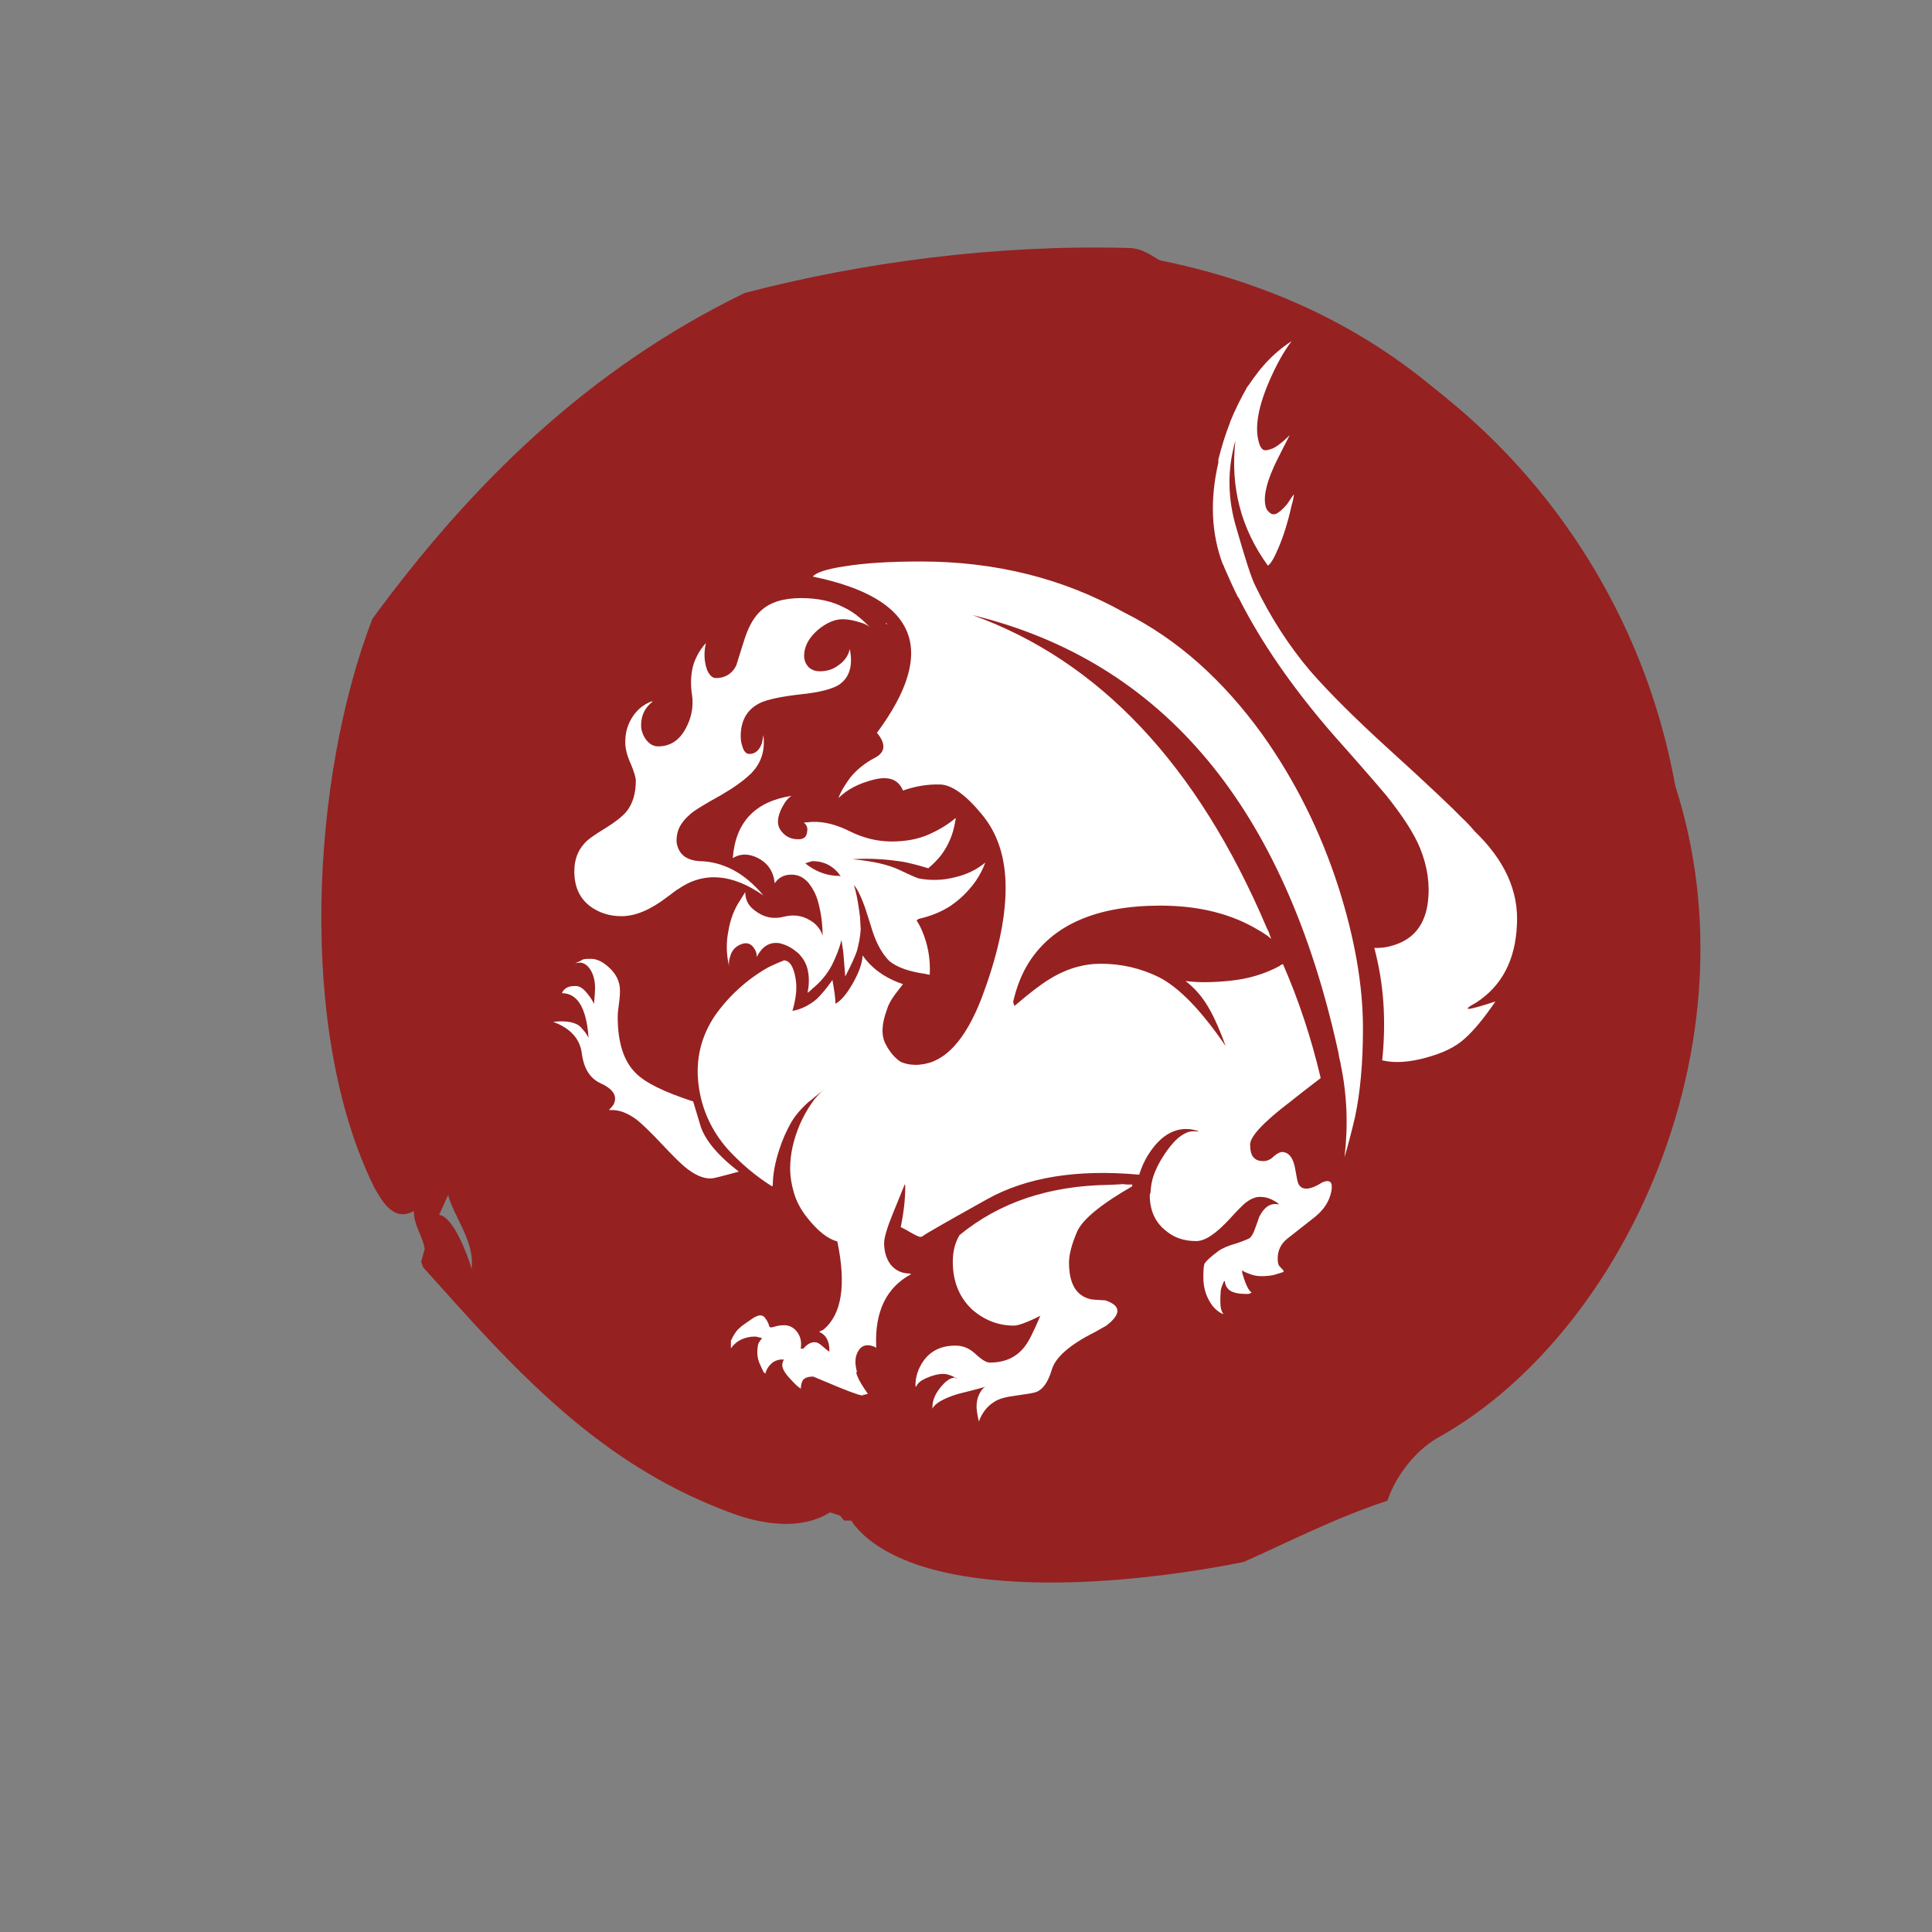
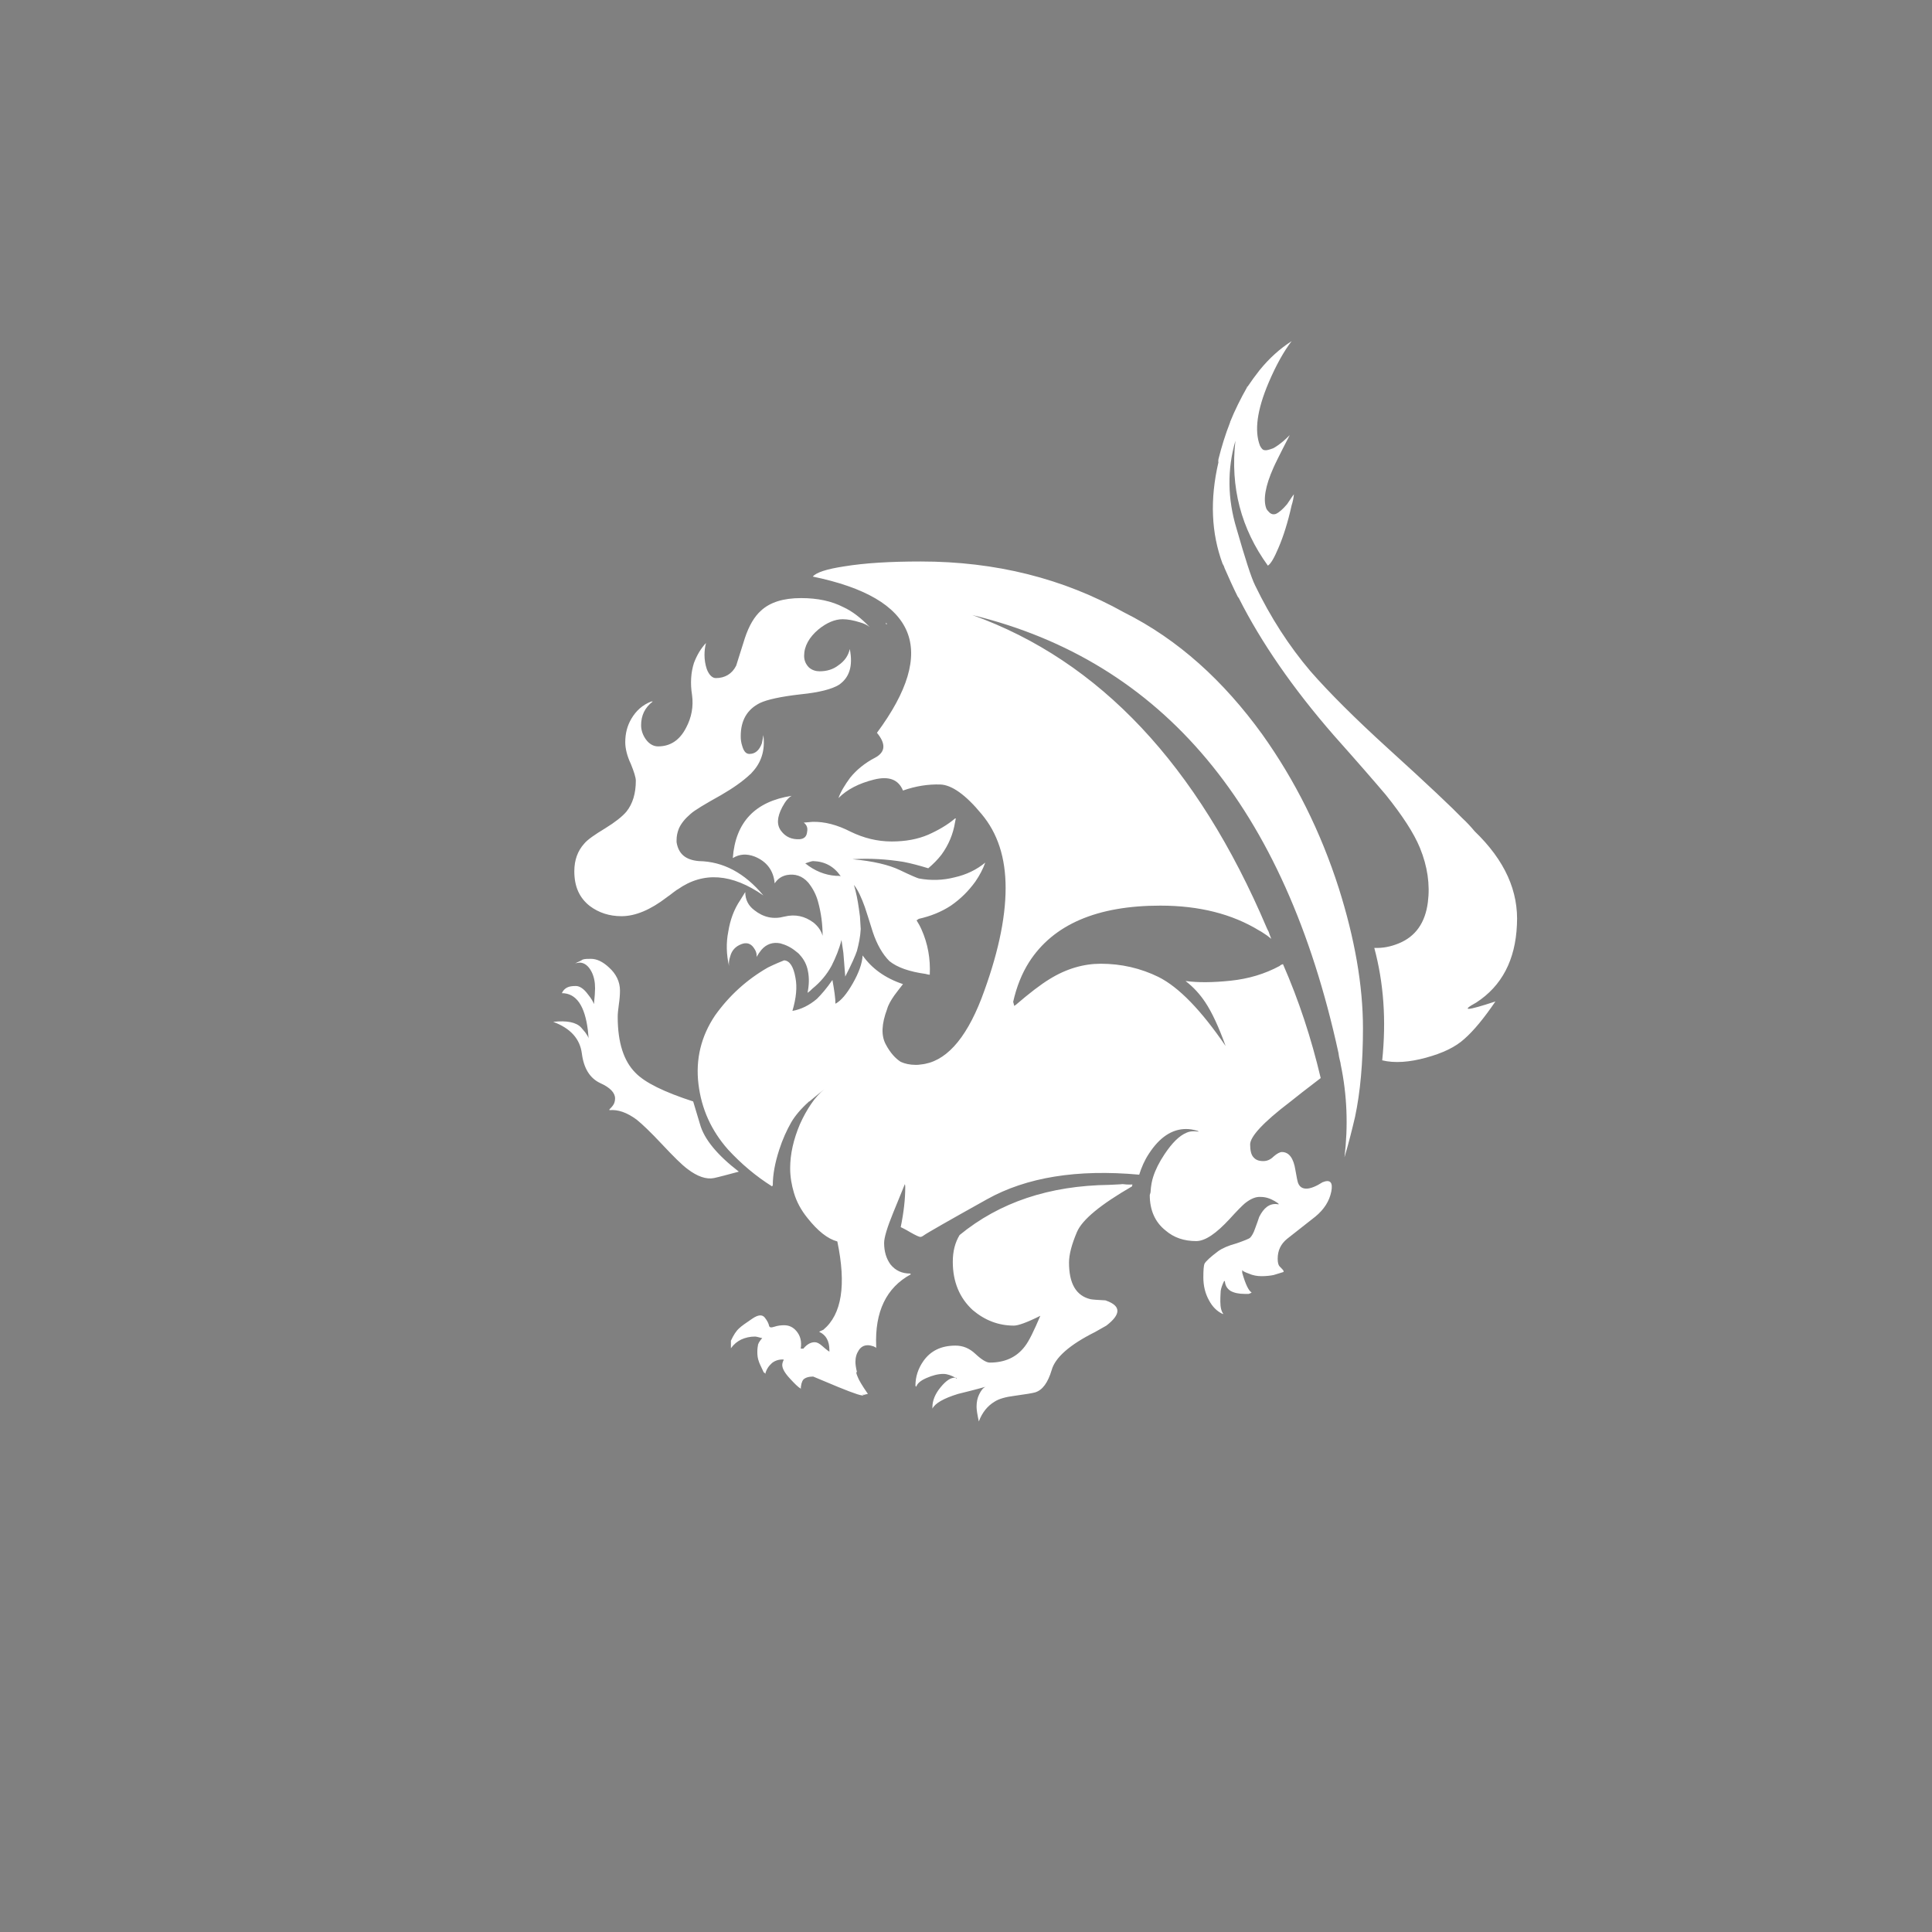
<svg xmlns="http://www.w3.org/2000/svg" version="1.1" id="_xUHhrjF5YwLStrfZUmMZG" x="0px" y="0px" viewBox="0 0 512 512" style="enable-background:new 0 0 512 512;" xml:space="preserve">
  <rect x="0" y="0" width="512" height="512" fill="#808080" stroke="none" />
  <style type="text/css">
	.st0{fill:#962121;}
	.st1{fill-rule:evenodd;clip-rule:evenodd;fill:#FFFFFF;}
</style>
  <g id="_kTMb3umOv9vSlkg3FxPnZ" transform="matrix(0.851, 0, 0, 0.851, 41.408, 46.225)">
-     <path id="_FxkB_DcPADbwA2BCz1jJ8" class="st0" d="M90.9,317.8l-2.8,6.2c4.5,0.6,9,12.9,10.1,16.8C99.3,332.4,92.6,324.5,90.9,317.8    M235,89.7c-20.2,2.8-34.8,11.2-45.4,23c-36.4,24.7-63.3,58.9-68.9,114.9c-2.2,21.9-3.4,39.8-6.7,63.9c9-2.8,6.7-12.9,9.5-21.3   c4.5,11.8,10.1,21.9,15.7,29.7c2.8,3.9,9,6.7,9,9c1.7,14,7.3,26.3,13.5,35.3c4.5,6.2,3.4,17.4,9,18.5c13.5,1.7,22.4,10.6,27.5,17.9   c2.8,4.5,10.1,7.3,14.6,9c15.1,5.6,31.9,0.6,46-0.6c54.4-4.5,95.3-21.3,125-49.3c9.5-9,16.8-20.2,23.5-32.5   c4.5-25.8,3.9-60.5,1.7-88.6c6.7-62.2-30.3-105.4-88.6-112.1c-15.1-6.2-26.3-16.3-46.5-17.9C260.2,88,248.4,87.4,235,89.7    M83.6,334.6c-0.6-3.9-3.4-7.3-3.4-11.8c-6.7,3.9-10.6-4.5-12.3-7.3c-24.1-48.8-19.6-127.8-0.6-177.1c30.8-42,67.3-77.9,116-101.5   c36.4-9.5,77.9-15.1,119.4-14c5,0,8.4,3.4,10.1,3.9c82.4,16.8,127.8,72.3,153,145.2c39.8,85.2-5,187.2-66.7,221.4   c-7.8,4.5-13.5,12.9-15.7,19.6c-16.8,5.6-30.8,12.9-44.8,19.1c-30.8,6.2-73.4,10.1-100.9,1.1c-8.4-2.8-16.8-7.3-21.3-14h-2.2   c-1.1-1.1-2.2-3.9-5-2.2c-8.4,5-19.6,3.4-28,0.6c-43.2-15.1-70.1-46-98.1-77.3l-0.6-1.7L83.6,334.6z" />
-     <circle id="_QmP6t6sZBAOwJkenhUW9i" class="st0" cx="274.8" cy="226" r="201.4" />
-   </g>
+     </g>
  <path id="_f5APYfGKLfwZGkGAKgPgj" class="st1" d="M187.1,170.4c-0.3,1.1-0.4,2.2-0.4,3.2c0,1.2,0.2,2.5,0.6,3.7  c0.6,1.6,1.5,2.4,2.4,2.4c2.4,0,4.3-1.1,5.4-3.3c0.1-0.4,0.9-2.8,2.3-7.3c1.1-3.3,2.5-5.7,4.3-7.3c2.4-2.2,5.9-3.3,10.6-3.3  c4.4,0,8.1,0.8,11.2,2.4c2.4,1.1,4.7,2.9,7,5.3c-0.7-0.6-1.6-1-2.7-1.3c-1.6-0.5-3.1-0.8-4.5-0.8c-2,0-4.2,0.9-6.4,2.7  c-2.5,2.1-3.8,4.5-3.8,7c0,1.3,0.5,2.3,1.3,3.1c0.8,0.7,1.8,1,2.8,1c1.9,0,3.6-0.5,5-1.6c1.6-1.1,2.6-2.5,3-4.3  c0.9,4.5-0.1,7.6-2.9,9.5c-1.8,1.1-5.1,2-10.1,2.5c-5.3,0.6-8.9,1.4-10.8,2.3c-3.4,1.7-5.1,4.6-5.1,8.8c0,0.9,0.1,1.7,0.4,2.6  c0.4,1.4,1,2.1,1.9,2.1c1.5,0,2.6-0.9,3.3-2.8c0.2-0.9,0.3-1.6,0.4-2.2c0.5,4-0.5,7.3-3.1,10c-0.1,0.1-0.2,0.3-0.4,0.4  c-2,1.9-4.6,3.7-7.7,5.5c-4.3,2.4-7,4-8.1,5c-1.4,1.2-2.5,2.5-3.1,3.9c-0.4,1-0.6,2-0.6,3c0,0.3,0,0.5,0,0.6c0.5,3.1,2.4,4.7,5.9,5  c6.4,0.1,12.1,3.1,17.1,9.1c-8.3-5.8-15.9-6.4-22.7-1.6l-0.2,0.1c-0.6,0.4-1.2,0.9-2,1.5c-0.2,0.1-0.4,0.3-0.7,0.5  c-4.3,3.3-8.3,5-12,5c-3.2,0-6-0.9-8.4-2.7c-2.8-2.2-4.1-5.2-4.1-9.2c0-3,0.9-5.4,2.6-7.3c0.9-1.1,2.8-2.4,5.6-4.1  c2.6-1.6,4.5-3.1,5.6-4.4c1.7-2.1,2.5-4.9,2.5-8.2c0-0.9-0.5-2.4-1.3-4.4c-1-2.1-1.5-4.1-1.5-5.8c0-2.3,0.5-4.3,1.6-6.2  c1.3-2.2,3-3.7,5.3-4.6h0.4c-2.1,1.6-3.1,3.7-3.1,6.3c0,1.4,0.5,2.7,1.3,3.8c0.9,1.2,2,1.8,3.2,1.8c3.2,0,5.7-1.6,7.4-4.9  c1.5-2.8,2-5.7,1.6-8.7c-0.5-3.1-0.3-6,0.5-8.5C184.7,173.6,185.7,171.9,187.1,170.4z M300.1,313.9l-0.1,0.5  c-8.3,4.8-13.2,8.8-14.6,12.1c-1.4,3.3-2.1,6-2.1,8.1c0,5.6,1.9,8.8,5.7,9.7c0.5,0.1,1.7,0.2,3.8,0.3c0.1,0,0.2,0,0.4,0.1  c3.9,1.4,3.9,3.6,0,6.6c-0.9,0.5-1.9,1.1-3,1.7c-6.8,3.4-10.6,6.8-11.5,10.1c-1,3.3-2.4,5.3-4.4,5.9c-0.7,0.2-2.5,0.5-5.4,0.9  c-2.4,0.3-4.2,0.8-5.4,1.6c-1.8,1.1-3.2,2.8-4.1,5.2c-0.4-1.8-0.6-3.1-0.6-3.9c0-1.2,0.2-2.3,0.7-3.3c0.5-1,1-1.7,1.7-2  c-2.8,0.8-5.3,1.4-7.3,1.9c-3.9,1.2-6.1,2.5-6.8,3.9v-0.4c0-1.7,0.7-3.5,2.2-5.3c1.4-1.7,2.7-2.6,3.9-2.5c0.1,0.1,0.2,0.2,0.3,0.3  v-0.2c-0.1-0.1-0.3-0.1-0.3-0.1c-1.1-0.6-2.2-1-3.2-1c-1.4,0-2.9,0.4-4.5,1.1c-1.6,0.7-2.5,1.5-2.7,2.4v-0.2h-0.1  c0,0-0.1-0.1-0.1-0.2c0-2.3,0.7-4.5,2.1-6.5c1.9-2.7,4.7-4.1,8.5-4.1c2,0,3.7,0.7,5.3,2.2c1.6,1.5,2.9,2.3,3.8,2.3  c4,0,7.1-1.4,9.3-4.3c1.1-1.4,2.4-4.1,4.1-8.1c-3.6,1.8-5.9,2.6-7,2.6c-4.1,0-7.7-1.4-10.9-4.1c-3.5-3.2-5.3-7.5-5.3-12.8  c0-2.8,0.6-5.1,1.8-7.1c10.6-8.7,23.8-13.1,39.7-13.3c1.5-0.1,2.7-0.1,3.5-0.2C299.1,314,299.9,313.9,300.1,313.9L300.1,313.9  L300.1,313.9z M334.5,194.6c8.7,12.2,15.5,25.8,20.3,40.8c4.2,13.3,6.4,25.7,6.4,37.1c0,9.1-0.7,16.9-2.1,23.5  c-0.8,3.4-1.7,7-2.8,10.7c1-8.3,0.7-16.5-1-24.6c0-0.3-0.1-0.6-0.2-1c-0.2-0.7-0.3-1.4-0.4-2.1c-14.2-65.1-46.5-103.7-97-116  c33.7,12.1,59.7,39.8,78,82.9c0.1,0.3,0.3,0.6,0.5,1c0.2,0.6,0.4,1.2,0.7,1.9c-0.7-0.6-1.4-1.1-2.2-1.6c-0.3-0.2-0.6-0.4-1-0.6  c-7.2-4.4-15.9-6.6-26.2-6.6c-16.8,0-28.4,5-34.8,15c-1.9,3-3.3,6.5-4.2,10.5c0.1,0.3,0.2,0.7,0.3,1.1c0.1-0.1,0.2-0.2,0.4-0.3  c3.6-3.1,6.6-5.4,8.9-6.8c4.5-2.8,9.1-4.1,13.6-4.1c5.5,0,10.6,1.2,15.3,3.5c5.4,2.7,11.3,8.8,17.8,18.3c-1.8-5-3.6-8.9-5.4-11.6  c-1.4-2.1-3.1-4-5.2-5.6c0.1,0,0.2,0,0.2,0c3,0.4,6.9,0.4,11.7-0.1c4.8-0.5,9.1-1.8,13-3.9c0.3-0.3,0.6-0.4,0.9-0.5  c4.2,9.6,7.5,19.6,10,30.2c-3.8,2.9-6.5,5-8.1,6.3c-7.1,5.4-10.6,9.2-10.6,11.3c0,1.6,0.3,2.8,0.9,3.4c0.6,0.7,1.4,1,2.6,1  c1,0,1.9-0.4,2.7-1.2c0.9-0.8,1.7-1.2,2.2-1.2c1.9,0,3.1,1.6,3.6,4.8c0.3,1.7,0.5,2.8,0.7,3.4c0.4,1,1.1,1.5,2.2,1.5  c1.1,0,2.6-0.6,4.3-1.7c2-0.8,2.8,0,2.3,2.5c-0.5,2.5-1.9,4.7-4.2,6.6c-2.3,1.8-4.8,3.8-7.5,5.9c-1.7,1.4-2.5,3.1-2.5,5.3  c0,1,0.2,1.7,0.5,2c0.6,0.6,1,1,1.1,1.3l-0.1,0.2h0c-1.2,0.4-2,0.6-2.6,0.8c-1,0.2-2.1,0.3-3.2,0.3c-1.1,0-2.3-0.2-3.4-0.7  c-1.1-0.4-1.7-0.7-1.7-1v0.8c0.9,3.2,1.8,4.9,2.5,5.2c-0.2,0.2-0.5,0.3-0.8,0.4c-0.2,0-0.5,0-1,0c-1.7,0-2.9-0.3-3.8-0.8  c-0.9-0.6-1.4-1.4-1.5-2.6h-0.2c-0.5,1-0.8,1.9-0.9,2.6c0,0.3-0.1,1.2-0.1,2.8c0,1.6,0.3,2.7,0.8,3.3h-0.2c-1.5-0.7-2.7-1.9-3.6-3.6  c-1-1.8-1.5-3.8-1.5-6.1c0-1.9,0.1-3.1,0.3-3.6c0.4-0.7,1.6-1.8,3.6-3.3c1.1-0.8,2.7-1.5,4.9-2.1c2-0.7,3.3-1.2,3.6-1.5  c0.4-0.4,0.9-1.2,1.3-2.4c0.5-1.4,0.9-2.4,1.1-3.1c1.2-2.4,2.7-3.6,4.7-3.4c0.8,0.2,0.6-0.1-0.6-0.8c-1.2-0.7-2.4-1.1-3.7-1.1  c-1.3-0.1-2.7,0.5-4.2,1.7c-0.8,0.7-2.1,2-4,4.1c-3.6,3.9-6.5,5.9-8.9,5.9c-3.2,0-5.9-0.9-8.1-2.8c-2.8-2.2-4.2-5.4-4.2-9.4l0.2-0.7  c0.1-1.8,0.4-3.2,0.7-4.1c0.6-1.9,1.6-3.9,3-6c2-3,3.9-4.9,5.8-5.7c0.6-0.3,1.3-0.4,1.9-0.4c0.3,0,0.7,0,1.4,0.1  c-0.1-0.1-0.3-0.2-0.3-0.2c-1.3-0.4-2.3-0.5-3.1-0.5c-3.7,0-7,2.2-9.8,6.5c-1.2,1.8-2,3.7-2.6,5.6c-16.5-1.5-29.9,0.7-40.3,6.5  c-10.4,5.8-16,9-16.8,9.6c-0.4,0.3-0.7,0.4-0.9,0.4c-0.3,0-1.2-0.4-2.6-1.2c-1.5-0.9-2.4-1.3-2.6-1.4c0.8-3.9,1.2-7.4,1.2-10.6  c0-0.2,0-0.5-0.1-0.8c-0.9,2.2-1.9,4.7-3.1,7.6c-1.6,3.9-2.4,6.6-2.4,8c0,2.3,0.6,4.2,1.7,5.7c1.3,1.6,3,2.4,5.2,2.4l0.2,0.2  c-6.5,3.5-9.6,9.9-9.2,19.1c0,0.2,0,0.3,0,0.4c0,0-0.1,0-0.1,0l0-0.1c-0.2-0.1-0.4-0.2-0.6-0.3c-0.6-0.2-1.1-0.3-1.5-0.3  c-1,0-1.8,0.4-2.4,1.3c-0.6,0.9-0.9,1.9-0.9,3.1c0,0.6,0.1,1.5,0.4,2.7l-0.2,0.1c0.1,0.4,0.2,0.8,0.4,1.2c0.3,0.8,1.1,2.2,2.7,4.5  c-0.5,0.1-0.9,0.2-1.2,0.3v-0.3c-0.1,0.2-0.2,0.3-0.4,0.3c0.1,0,0.2,0,0.4-0.1v0.1c0,0.4-2.2-0.3-6.6-2.1l-6.7-2.8  c-1.2,0-2.1,0.3-2.6,0.8c-0.4,0.5-0.7,1.4-0.7,2.8v-0.4c-0.7-0.4-1.6-1.3-2.8-2.6c-1.4-1.5-2.1-2.7-2.1-3.7c0-0.3,0.1-0.6,0.2-0.9  c0.1-0.2,0.2-0.4,0.2-0.5c-1.1-0.1-2.2,0.2-3.1,0.9c-0.9,0.8-1.5,1.7-1.8,2.9c0-0.1-0.1-0.2-0.2-0.3l-0.2-0.1  c-0.7-1.5-1.2-2.5-1.3-2.9c-0.3-0.8-0.4-1.6-0.4-2.5c0-0.8,0.1-1.5,0.2-2c0.2-0.6,0.6-1.1,1.1-1.7c-0.2,0-0.5-0.1-0.9-0.2  c-0.4-0.1-0.7-0.2-1-0.2c-1.4,0-2.6,0.3-3.7,0.8c-1,0.5-1.9,1.2-2.7,2.3v-2c0.7-1.5,1.4-2.6,2.2-3.3c0.6-0.6,1.8-1.4,3.4-2.5  c1.6-1.1,2.7-1.2,3.4-0.3c0.7,0.9,1,1.6,1.1,2.1c0.1,0.5,0.5,0.6,1.4,0.3c0.9-0.3,1.8-0.4,2.6-0.4c1.3,0,2.4,0.5,3.3,1.6  c1,1.2,1.4,2.7,1.1,4.6h0.7c1-1.2,2-1.7,3-1.7c0.6,0,1.2,0.3,2,1c1,0.9,1.7,1.4,1.9,1.5v-0.4c0-2.4-0.9-4-2.6-4.8l-0.1-0.1l1.1-0.5  c4.9-4.1,6.1-11.9,3.7-23.4c-2.6-0.7-5.2-2.8-7.9-6.2c-1.7-2.1-2.9-4.3-3.6-6.7c-0.6-2-1-4.2-1-6.5c0-3.8,0.9-7.7,2.6-11.7  c0.9-2,1.9-3.8,3-5.4c1-1.5,2.2-2.8,3.4-3.8c-2,1.6-3.3,2.7-3.9,3.2h-0.1c0,0-0.1,0.1-0.1,0.1c-2.1,1.9-3.6,3.7-4.6,5.4  c-1.2,2.1-2.3,4.5-3.2,7.3c-1.1,3.4-1.7,6.5-1.7,9.4l-0.2,0.3c-4.3-2.7-8.2-6-11.7-9.8c-4.4-5-7-10.7-7.8-17.3  c-0.8-6.6,0.7-12.7,4.4-18.2c3.7-5.2,8.4-9.5,14-12.7c0.4-0.2,1.8-0.9,4.3-1.9c1.5,0.1,2.5,1.7,3,4.6c0.5,2.5,0.2,5.4-0.8,8.8  c2.3-0.4,4.5-1.5,6.5-3.2c1.2-1.2,2.6-2.8,4.1-5c0.5,2.8,0.8,4.8,0.8,6.3c1.5-0.8,3-2.6,4.6-5.4c1.6-2.8,2.5-5.3,2.6-7.4  c2.4,3.4,5.9,6,10.7,7.6c-1,1.3-1.8,2.3-2.3,3c-0.9,1.3-1.6,2.5-1.9,3.6c-1.5,4-1.6,7-0.4,9.3c1.2,2.3,2.6,3.8,4,4.7  c1.1,0.5,2.4,0.8,4,0.8c0.4,0,0.8,0,1.3-0.1c6.4-0.6,11.8-6.4,16.1-17.5c4.2-11.1,6.4-20.9,6.4-29.3c0-8-2.1-14.5-6.4-19.6  c-4.2-5.1-7.9-7.7-10.9-7.8c-3.2-0.1-6.5,0.4-9.9,1.6c-1.2-2.9-3.7-3.9-7.7-2.9c-4,1-7.1,2.6-9.4,4.9c0.6-1.7,1.7-3.5,3.1-5.4  c1.7-2.1,3.9-3.9,6.6-5.3c2.8-1.5,2.9-3.7,0.5-6.6c16.3-22,10.6-35.7-17-41.4c0.9-1.1,3.7-2,8.3-2.7c5.5-0.9,12.2-1.3,20.3-1.3  c19.9,0,37.8,4.5,53.9,13.5C312.3,169.5,324.3,180.5,334.5,194.6z M322.9,121.7c0.8-3.2,1.8-6.5,3.1-9.8v-0.1  c1.3-3.2,2.8-6.2,4.5-9.2c0-0.1,0-0.1,0-0.2l0.1,0.1c1-1.5,2.1-3,3.2-4.4c2.6-3.2,5.4-5.7,8.5-7.7c-2,2.6-4.1,6.3-6.1,11  c-3.1,7.3-3.8,12.8-2.3,16.7c0.4,0.8,0.8,1.2,1.3,1.2c0.4,0.1,1.1-0.1,2.2-0.5c0.6-0.3,1.5-0.9,2.7-1.9c0.8-0.7,1.3-1.2,1.7-1.6  c-2.7,5.2-4.1,8.1-4.3,8.6c-2.2,4.9-2.8,8.6-1.9,10.9c0.2,0.4,0.5,0.7,0.9,1.1c0.5,0.4,1,0.5,1.6,0.3c0.9-0.4,1.9-1.3,3-2.6  c1-1.5,1.6-2.4,1.8-2.6c-0.1,1-0.3,2-0.6,2.9c-1,4.5-2.2,8.3-3.5,11.3c-1.1,2.6-2,4.2-2.8,4.7c-7.1-9.8-10-20.8-8.6-33.1  c-2.2,7.6-2.1,15.4,0.3,23.3c2.3,8,3.9,13,4.9,15c4.1,8.5,9,16.1,14.7,22.8c4.9,5.6,11.8,12.5,20.6,20.5  c10.7,9.7,17.2,15.9,19.6,18.4c1.2,1.1,2.3,2.3,3.3,3.5c8,7.7,11.7,15.9,11.2,24.8c-0.4,9.3-4,16.2-10.8,20.6  c-4.2,2.3-2.5,2.2,5.1-0.3c-3,4.4-5.7,7.7-8.2,9.9c-2.4,2.2-5.8,3.8-10.2,5c-4.4,1.2-8.3,1.5-11.6,0.7c1.1-10.6,0.4-20.5-2.1-29.8h0  c2.2,0.1,4.3-0.3,6.5-1.2c4.4-1.8,7-5.4,7.7-10.9c0.6-4.7-0.1-9.5-2.1-14.4c-1.6-3.9-4.6-8.5-9-14c-2.7-3.2-7.3-8.5-13.8-15.8  c-10.9-12.5-19.3-24.7-25.2-36.4c-0.1-0.1-0.2-0.3-0.3-0.4c-1.3-2.6-2.4-5.1-3.5-7.6c-0.1-0.4-0.3-0.8-0.5-1.1  c-3-8.1-3.4-17-1.1-26.9C322.8,122.3,322.9,122,322.9,121.7z M234.8,165c0.1,0.1,0.2,0.3,0.3,0.4c-0.1,0-0.2,0-0.3,0  C234.8,165.3,234.8,165.2,234.8,165z M213,218c0.8-0.1,1.5-0.1,2.3-0.2c3.2-0.1,6.6,0.8,10.1,2.6c3.5,1.7,7.1,2.6,10.9,2.6  c3.7,0,6.9-0.6,9.7-1.8c2.7-1.2,5.1-2.6,7.1-4.3h0.2c-0.1,0.3-0.1,0.7-0.2,1c-0.5,3.1-1.7,6-3.6,8.6c-1,1.3-2.2,2.5-3.5,3.6  c-2.3-0.7-4.5-1.3-6.6-1.7l-0.4-0.4H239l0.4,0.4c-4.4-0.7-8.9-1-13.5-0.7c5.5,0.5,9.7,1.5,12.6,2.9c2.9,1.4,4.6,2.1,5,2.2  c3.2,0.6,6.4,0.5,9.5-0.3c3.1-0.7,5.8-2,8.1-3.9c-0.6,1.7-1.5,3.4-2.6,5c-1.8,2.5-3.9,4.6-6.5,6.4c-2.6,1.7-5.4,2.8-8.5,3.5  l-0.6,0.4c0.5,0.8,0.9,1.5,1.3,2.4c1.7,3.8,2.4,7.8,2.2,12c-0.4,0-0.7-0.1-1.1-0.2c-4.3-0.6-7.5-1.7-9.6-3.4  c-1.8-1.8-3.3-4.4-4.4-7.7c-0.9-2.9-1.6-5.1-2.1-6.6c-0.9-2.5-1.8-4.5-2.9-5.9c0.6,2,1,4.1,1.3,6.2c0.1,0.8,0.2,1.5,0.3,2.2  c0.1,1.1,0.1,2.2,0.2,3.3c-0.1,2-0.5,3.9-1,5.8c-0.4,1.2-1.4,3.5-3.1,6.8c-0.2-2.7-0.4-4.8-0.5-6.3c-0.2-1.5-0.4-2.7-0.5-3.4  c-0.6,2.4-1.5,4.6-2.6,6.8c-1.3,2.4-3,4.4-5.1,6.1c-0.4,0.4-0.8,0.8-1.3,1.1c0.4-1.9,0.5-3.9,0.1-5.8c-0.3-1.6-1-3-2.1-4.2  c-0.3-0.4-0.7-0.7-1.1-1c-1.2-1-2.6-1.7-4.1-2.1c-2-0.4-3.7,0.2-5,1.7c-0.5,0.6-0.9,1.2-1.3,1.9c0.1-0.9-0.2-1.7-0.8-2.5  c-0.8-1.1-1.9-1.4-3.2-0.9c-1.6,0.6-2.6,1.7-3,3.3c-0.3,0.9-0.4,1.7-0.3,2.5c-0.7-3-0.8-6.1-0.2-9.1c0.5-3.1,1.5-5.9,3.2-8.4  c0.4-0.7,0.9-1.4,1.3-2.1c0,2,0.8,3.6,2.4,4.8c2.4,1.9,5,2.5,8,1.7c2.9-0.7,5.4-0.1,7.7,1.6c1.2,1,2,2.1,2.4,3.5  c0-3.1-0.4-6.1-1.2-9c-0.5-1.9-1.4-3.6-2.6-5.1c-1.6-1.8-3.5-2.4-5.7-2c-1.4,0.3-2.4,1-3.2,2.2c-0.3-3.4-2.1-5.8-5.3-7.1  c-2.1-0.8-4-0.7-5.8,0.4c0.7-9.5,5.9-15,15.6-16.5c-0.9,0.5-1.7,1.5-2.5,3c-1.4,2.7-1.5,4.7-0.3,6.3c1.2,1.6,2.8,2.3,4.9,2.2  c1.3-0.1,1.9-0.8,2-2C214.1,219.4,213.8,218.6,213,218z M213.4,228.8c2.5,2,5.2,3.1,8.1,3.3c0.5,0,0.9,0,1.3,0.1  c-1.8-2.6-4.2-3.9-7.3-4C215.2,228.2,214.5,228.4,213.4,228.8z M156.6,254.1c1.6,0,3.2,0.8,4.8,2.3c1.9,1.7,2.9,3.8,2.9,6.1  c0,1.1-0.1,2.4-0.3,3.7c-0.2,1.4-0.3,2.5-0.3,3.3c0,6.8,1.6,11.7,4.7,14.8c2.5,2.6,7.6,5.1,15.3,7.6c0,0,0.6,2,1.8,6  c1.1,4,4.6,8.2,10.3,12.6c-3,0.8-5.2,1.4-6.6,1.7c-2,0.4-4.4-0.4-7-2.4c-1.5-1.1-3.8-3.4-6.8-6.6c-2.9-3.1-5.2-5.3-6.7-6.5  c-2.6-1.9-4.9-2.7-7.2-2.5V294c0.4-0.4,0.7-0.7,0.9-1c0.4-0.5,0.6-1.2,0.6-1.9c0-1.5-1.3-2.9-4-4.1c-2.7-1.3-4.3-3.9-4.8-7.8  c-0.5-3.9-3-6.7-7.6-8.4c3.6-0.4,6.1,0.1,7.4,1.5c0.4,0.5,0.8,0.9,1.1,1.3c0.5,0.7,0.8,1.2,0.9,1.6c0,0.1,0,0.1,0,0.2v0.2  c0-0.1,0-0.2,0-0.3c-0.1-0.8-0.1-1.5-0.2-2.2c-0.8-6.6-3.1-9.9-6.9-9.9c0.3-0.7,0.8-1.2,1.4-1.5c0.6-0.3,1.3-0.4,2.3-0.4  c1,0,2.1,0.7,3.2,2.2c0.9,1.1,1.4,2,1.6,2.6c0.2-1.9,0.3-3.3,0.3-4.2c0-1.7-0.3-3.2-1-4.5c-0.8-1.5-1.9-2.3-3.1-2.3  c-0.5,0.1-0.9,0.1-1.2,0.2c0.9-0.4,1.6-0.7,2-1C155,254.1,155.6,254.1,156.6,254.1z" />
</svg>